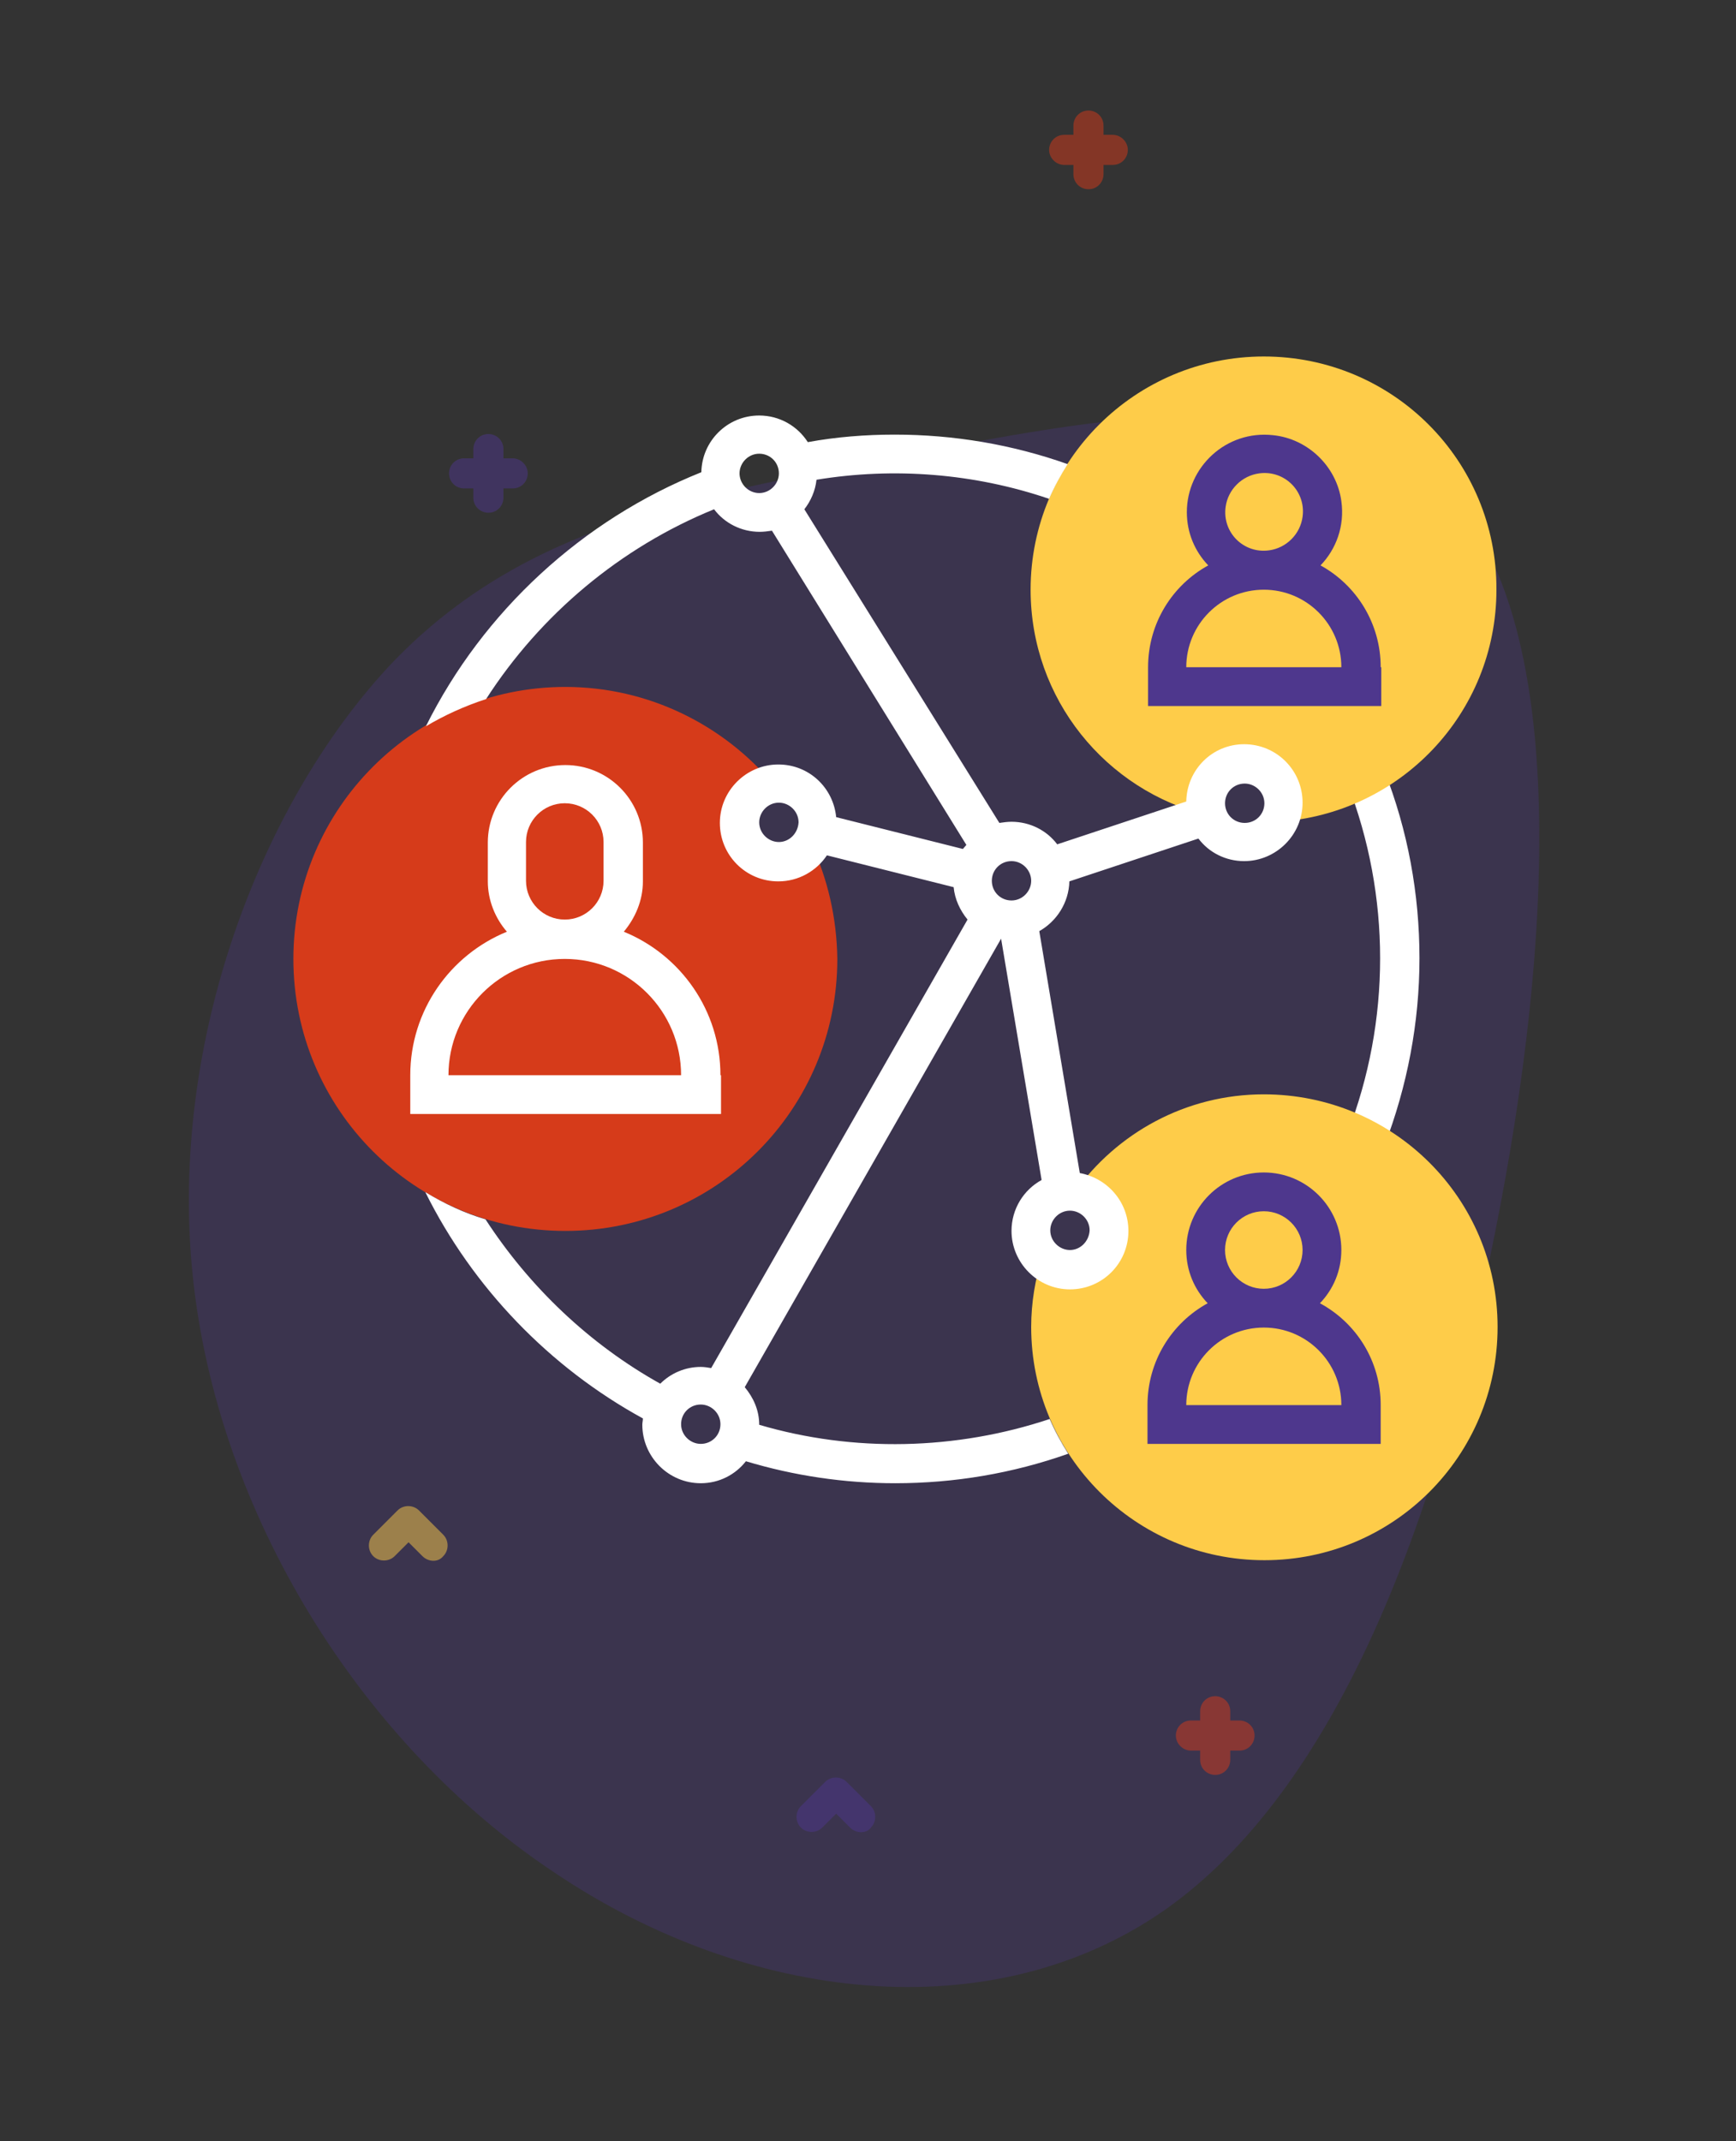
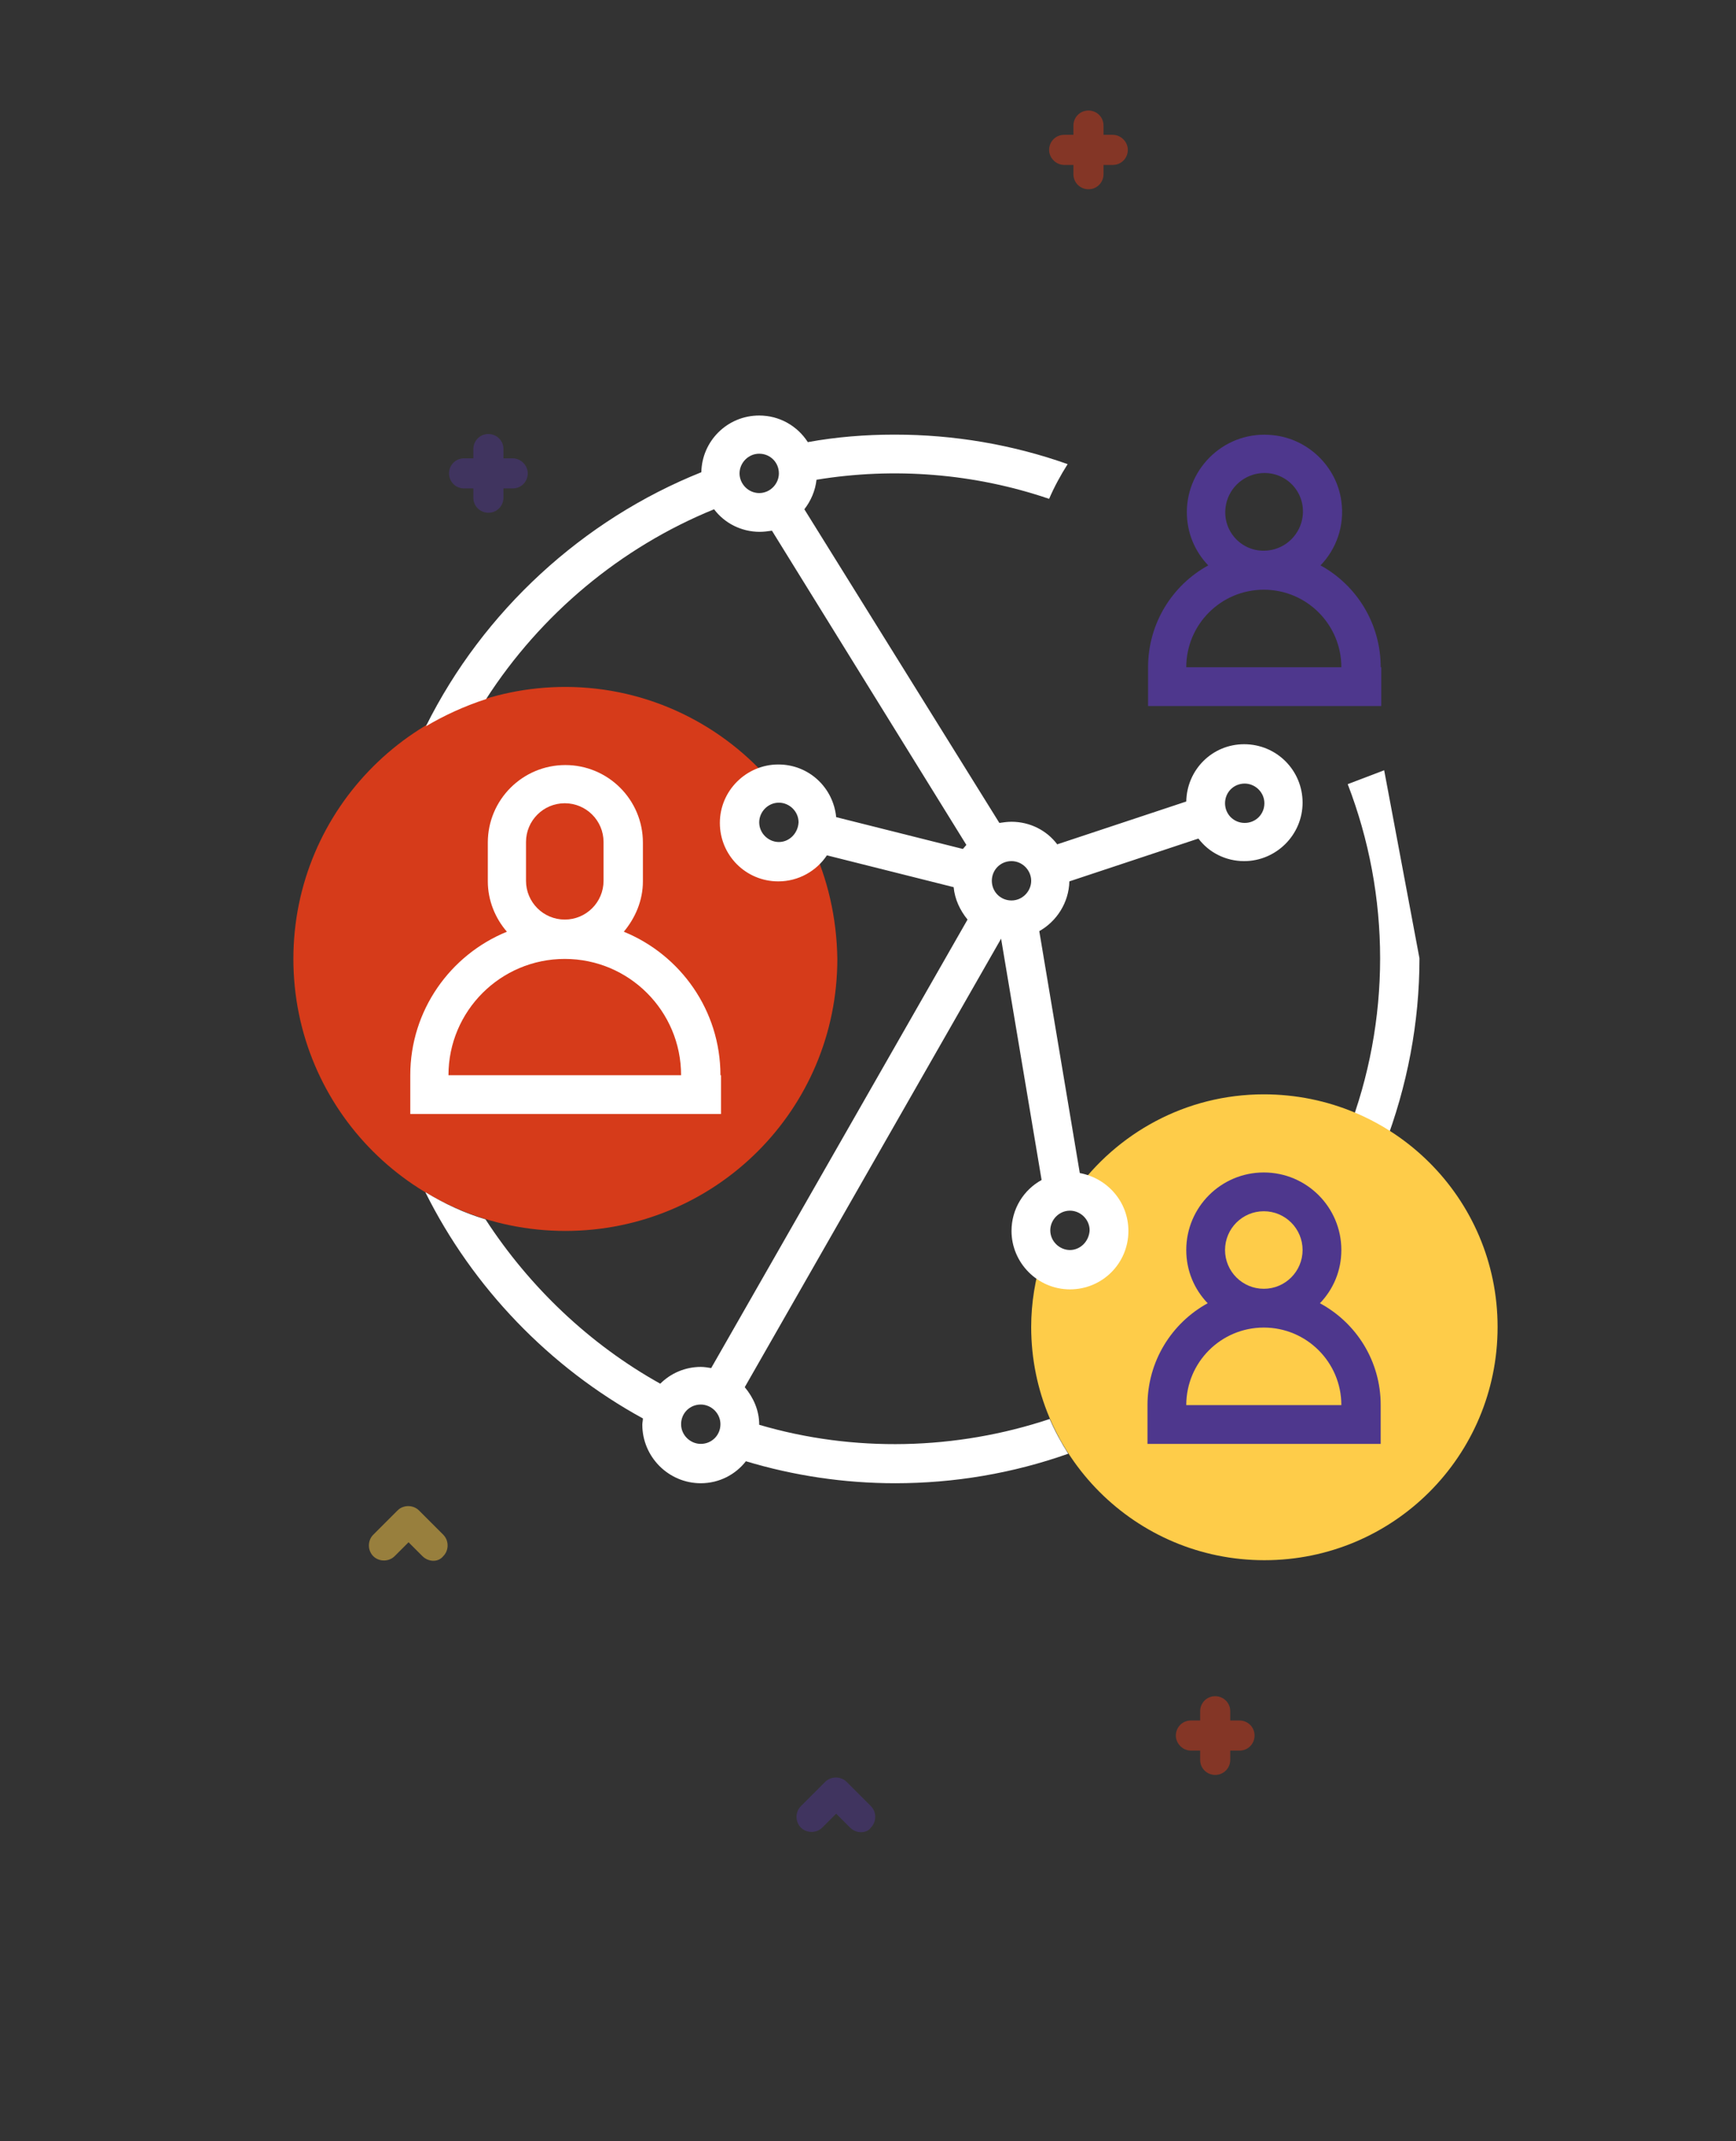
<svg xmlns="http://www.w3.org/2000/svg" version="1.1" id="Livello_1" x="0px" y="0px" viewBox="0 0 300 370" style="enable-background:new 0 0 300 370;" xml:space="preserve">
  <rect x="0" y="0" width="300" height="370" fill="#333333" stroke="none" />
  <style type="text/css">
	.st0{opacity:0.3;fill:#4E378D;}
	.st1{fill:#FFFFFF;}
	.st2{fill:#D63B1A;}
	.st3{fill:#FECC49;}
	.st4{fill:#4E378D;}
	.st5{opacity:0.5;fill:#D63B1A;}
	.st6{opacity:0.5;fill:#4E378D;}
	.st7{opacity:0.5;fill:#FECC49;}
</style>
-   <path class="st0" d="M251.2,86.4c19.7,22.6,17.2,76.4,7.2,126.4c-10,50.3-27.5,96.5-57.2,117.3c-29.9,20.8-72,16-105.5-6.6  c-33.5-22.3-58.2-62.2-62.4-103.1c-4.2-40.9,12.2-82.5,34.7-106.1C90.5,91,119,85.9,154.3,79.1C189.4,72.2,231.3,63.8,251.2,86.4z" />
-   <path class="st1" d="M239.2,133.1l-6.3,2.4c3.7,9.6,5.6,19.8,5.6,30.1s-1.9,20.5-5.6,30.1l6.3,2.4c4-10.4,6.1-21.4,6.1-32.5  C245.3,154.5,243.3,143.5,239.2,133.1z" />
+   <path class="st1" d="M239.2,133.1l-6.3,2.4c3.7,9.6,5.6,19.8,5.6,30.1s-1.9,20.5-5.6,30.1l6.3,2.4c4-10.4,6.1-21.4,6.1-32.5  z" />
  <path class="st2" d="M140.2,145.8c-1.2,1.8-3.3,3.1-5.6,3.1c-3.7,0-6.7-3-6.7-6.7c0-3.4,2.5-6.2,5.8-6.6  c-8.6-10.3-21.6-16.9-36-16.9c-25.9,0-47,21-47,47s21,47,47,47s47-21,47-47C144.6,158.5,143,151.8,140.2,145.8z" />
-   <path class="st3" d="M218.4,61.6c-22.2,0-40.3,18-40.3,40.3c0,18.9,13,34.7,30.6,39c-0.2-0.7-0.4-1.4-0.4-2.1c0-3.7,3-6.7,6.7-6.7  s6.7,3,6.7,6.7c0,1.2-0.3,2.3-0.9,3.2c21.1-1.3,37.8-18.7,37.8-40.1C258.7,79.6,240.7,61.6,218.4,61.6z" />
  <path class="st3" d="M218.4,189.1c-13.5,0-25.4,6.7-32.7,16.9c3.3,0.4,5.9,3.2,5.9,6.6c0,3.7-3,6.7-6.7,6.7c-1.9,0-3.6-0.8-4.8-2.1  c-1.2,3.8-1.9,7.9-1.9,12.1c0,22.2,18,40.3,40.3,40.3s40.3-18,40.3-40.3S240.7,189.1,218.4,189.1z" />
  <path class="st1" d="M124.5,185.8c0-11.2-6.9-20.8-16.7-24.8c2-2.4,3.3-5.4,3.3-8.7v-6.7c0-7.4-6-13.4-13.4-13.4s-13.4,6-13.4,13.4  v6.7c0,3.3,1.3,6.4,3.3,8.7c-9.8,4-16.7,13.6-16.7,24.8v6.7h53.7V185.8z M90.9,145.5c0-3.7,3-6.7,6.7-6.7c3.7,0,6.7,3,6.7,6.7v6.7  c0,3.7-3,6.7-6.7,6.7c-3.7,0-6.7-3-6.7-6.7V145.5z M77.5,185.8c0-11.1,9-20.1,20.1-20.1s20.1,9,20.1,20.1H77.5z" />
  <path class="st4" d="M238.6,115.3c0-7.6-4.2-14.2-10.4-17.6c2.7-2.8,4.2-6.8,3.6-11.1c-0.8-6-5.8-10.8-11.8-11.4  c-8.1-0.9-14.9,5.5-14.9,13.3c0,3.6,1.4,6.8,3.7,9.2c-6.2,3.4-10.4,10-10.4,17.6v6.7h40.3V115.3z M217.6,81.8  c4.4-0.6,8.1,3.1,7.5,7.5c-0.4,3-2.8,5.4-5.8,5.8c-4.4,0.6-8.1-3.1-7.5-7.5C212.2,84.6,214.6,82.2,217.6,81.8z M205,115.3  c0-7.4,6-13.4,13.4-13.4c7.4,0,13.4,6,13.4,13.4H205z" />
  <path class="st4" d="M228.1,225.2c2.3-2.4,3.7-5.6,3.7-9.2c0-7.4-6-13.4-13.4-13.4c-7.4,0-13.4,6-13.4,13.4c0,3.6,1.4,6.8,3.7,9.2  c-6.2,3.4-10.4,10-10.4,17.6v6.7h40.3v-6.7C238.6,235.2,234.4,228.6,228.1,225.2z M218.4,209.3c3.7,0,6.7,3,6.7,6.7s-3,6.7-6.7,6.7  c-3.7,0-6.7-3-6.7-6.7S214.7,209.3,218.4,209.3z M205,242.8c0-7.4,6-13.4,13.4-13.4c7.4,0,13.4,6,13.4,13.4H205z" />
  <path class="st1" d="M186.6,202.7l-7-41.8c3-1.7,5.1-4.9,5.2-8.6l22.3-7.4c1.8,2.4,4.7,3.9,7.9,3.9c5.5,0,10.1-4.5,10.1-10.1  s-4.5-10.1-10.1-10.1c-5.5,0-9.9,4.4-10,9.9l-22.3,7.4c-1.8-2.4-4.7-3.9-7.9-3.9c-0.7,0-1.4,0.1-2.1,0.2L139,88  c1.1-1.4,1.9-3.2,2.1-5.1c13.4-2.2,27.3-1.1,40.2,3.3c0.9-2.1,2-4.1,3.2-6c-9.6-3.4-19.7-5.1-29.9-5.1c-5,0-10.1,0.4-15,1.3  c-1.8-2.8-4.9-4.6-8.4-4.6c-5.5,0-9.9,4.4-10,9.8c-20.5,8.2-37.7,24-47.6,43.9c3.2-1.9,6.7-3.5,10.4-4.7  c9.4-14.6,23.2-26.2,39.4-32.8c1.8,2.4,4.7,3.9,7.9,3.9c0.7,0,1.4-0.1,2.1-0.2L167,146c-0.2,0.2-0.4,0.5-0.6,0.7l-21.9-5.5  c-0.5-5.1-4.7-9.1-10-9.1c-5.5,0-10.1,4.5-10.1,10.1s4.5,10.1,10.1,10.1c3.5,0,6.6-1.8,8.4-4.5l21.9,5.5c0.2,2.1,1.1,4,2.4,5.6  l-44.3,77.5c-0.6-0.1-1.2-0.2-1.8-0.2c-2.7,0-5.2,1.1-7,2.9c-12.2-6.8-22.6-16.7-30.2-28.4c-3.7-1.1-7.1-2.7-10.4-4.7  c8.2,16.5,21.5,30.3,37.6,39.1c0,0.4-0.1,0.7-0.1,1.1c0,5.5,4.5,10.1,10.1,10.1c3.2,0,6-1.5,7.8-3.8c8.3,2.5,17,3.8,25.8,3.8  c10.2,0,20.3-1.7,29.9-5.1c-1.2-1.9-2.3-3.9-3.2-6c-16.2,5.4-33.9,5.8-50.2,1c0-2.5-1-4.7-2.5-6.5l44.3-77.5c0,0,0,0,0,0l7,41.7  c-3.1,1.7-5.2,5-5.2,8.8c0,5.5,4.5,10.1,10.1,10.1s10.1-4.5,10.1-10.1C195,207.7,191.4,203.6,186.6,202.7z M121.1,249.5  c-1.8,0-3.4-1.5-3.4-3.4s1.5-3.4,3.4-3.4c1.8,0,3.4,1.5,3.4,3.4S123,249.5,121.1,249.5z M215.1,135.4c1.8,0,3.4,1.5,3.4,3.4  s-1.5,3.4-3.4,3.4s-3.4-1.5-3.4-3.4S213.2,135.4,215.1,135.4z M178.2,152.2c0,1.8-1.5,3.4-3.4,3.4s-3.4-1.5-3.4-3.4s1.5-3.4,3.4-3.4  S178.2,150.4,178.2,152.2z M127.8,81.8c0-1.8,1.5-3.4,3.4-3.4s3.4,1.5,3.4,3.4c0,1.8-1.5,3.4-3.4,3.4S127.8,83.6,127.8,81.8z   M134.6,145.5c-1.8,0-3.4-1.5-3.4-3.4c0-1.8,1.5-3.4,3.4-3.4c1.8,0,3.4,1.5,3.4,3.4C137.9,144,136.4,145.5,134.6,145.5z M184.9,216  c-1.8,0-3.4-1.5-3.4-3.4c0-1.8,1.5-3.4,3.4-3.4c1.8,0,3.4,1.5,3.4,3.4C188.2,214.5,186.7,216,184.9,216z" />
  <path class="st5" d="M183.9,28.5h1.6v1.6c0,1.5,1.2,2.6,2.6,2.6c1.5,0,2.6-1.2,2.6-2.6v-1.6h1.6c1.5,0,2.6-1.2,2.6-2.6  s-1.2-2.6-2.6-2.6h-1.6v-1.6c0-1.5-1.2-2.6-2.6-2.6c-1.5,0-2.6,1.2-2.6,2.6v1.6h-1.6c-1.5,0-2.6,1.2-2.6,2.6S182.5,28.5,183.9,28.5z  " />
  <path class="st5" d="M205.8,302.5h1.6v1.6c0,1.5,1.2,2.6,2.6,2.6c1.5,0,2.6-1.2,2.6-2.6v-1.6h1.6c1.5,0,2.6-1.2,2.6-2.6  c0-1.5-1.2-2.6-2.6-2.6h-1.6v-1.6c0-1.5-1.2-2.6-2.6-2.6c-1.5,0-2.6,1.2-2.6,2.6v1.6h-1.6c-1.5,0-2.6,1.2-2.6,2.6  C203.2,301.3,204.4,302.5,205.8,302.5z" />
  <path class="st6" d="M80.2,84.4h1.6V86c0,1.5,1.2,2.6,2.6,2.6c1.5,0,2.6-1.2,2.6-2.6v-1.6h1.6c1.5,0,2.6-1.2,2.6-2.6  s-1.2-2.6-2.6-2.6H87v-1.6c0-1.5-1.2-2.6-2.6-2.6c-1.5,0-2.6,1.2-2.6,2.6v1.6h-1.6c-1.5,0-2.6,1.2-2.6,2.6S78.7,84.4,80.2,84.4z" />
  <path class="st7" d="M74.9,269.7c-0.7,0-1.4-0.3-1.9-0.8l-2.4-2.4l-2.4,2.4c-1,1-2.7,1-3.7,0c-1-1-1-2.7,0-3.7l4.2-4.2  c1-1,2.7-1,3.7,0l4.2,4.2c1,1,1,2.7,0,3.7C76.2,269.4,75.6,269.7,74.9,269.7z" />
  <path class="st6" d="M148.8,316.6c-0.7,0-1.4-0.3-1.9-0.8l-2.4-2.4l-2.4,2.4c-1,1-2.7,1-3.7,0c-1-1-1-2.7,0-3.7l4.2-4.2  c1-1,2.7-1,3.7,0l4.2,4.2c1,1,1,2.7,0,3.7C150.2,316.3,149.5,316.6,148.8,316.6z" />
</svg>